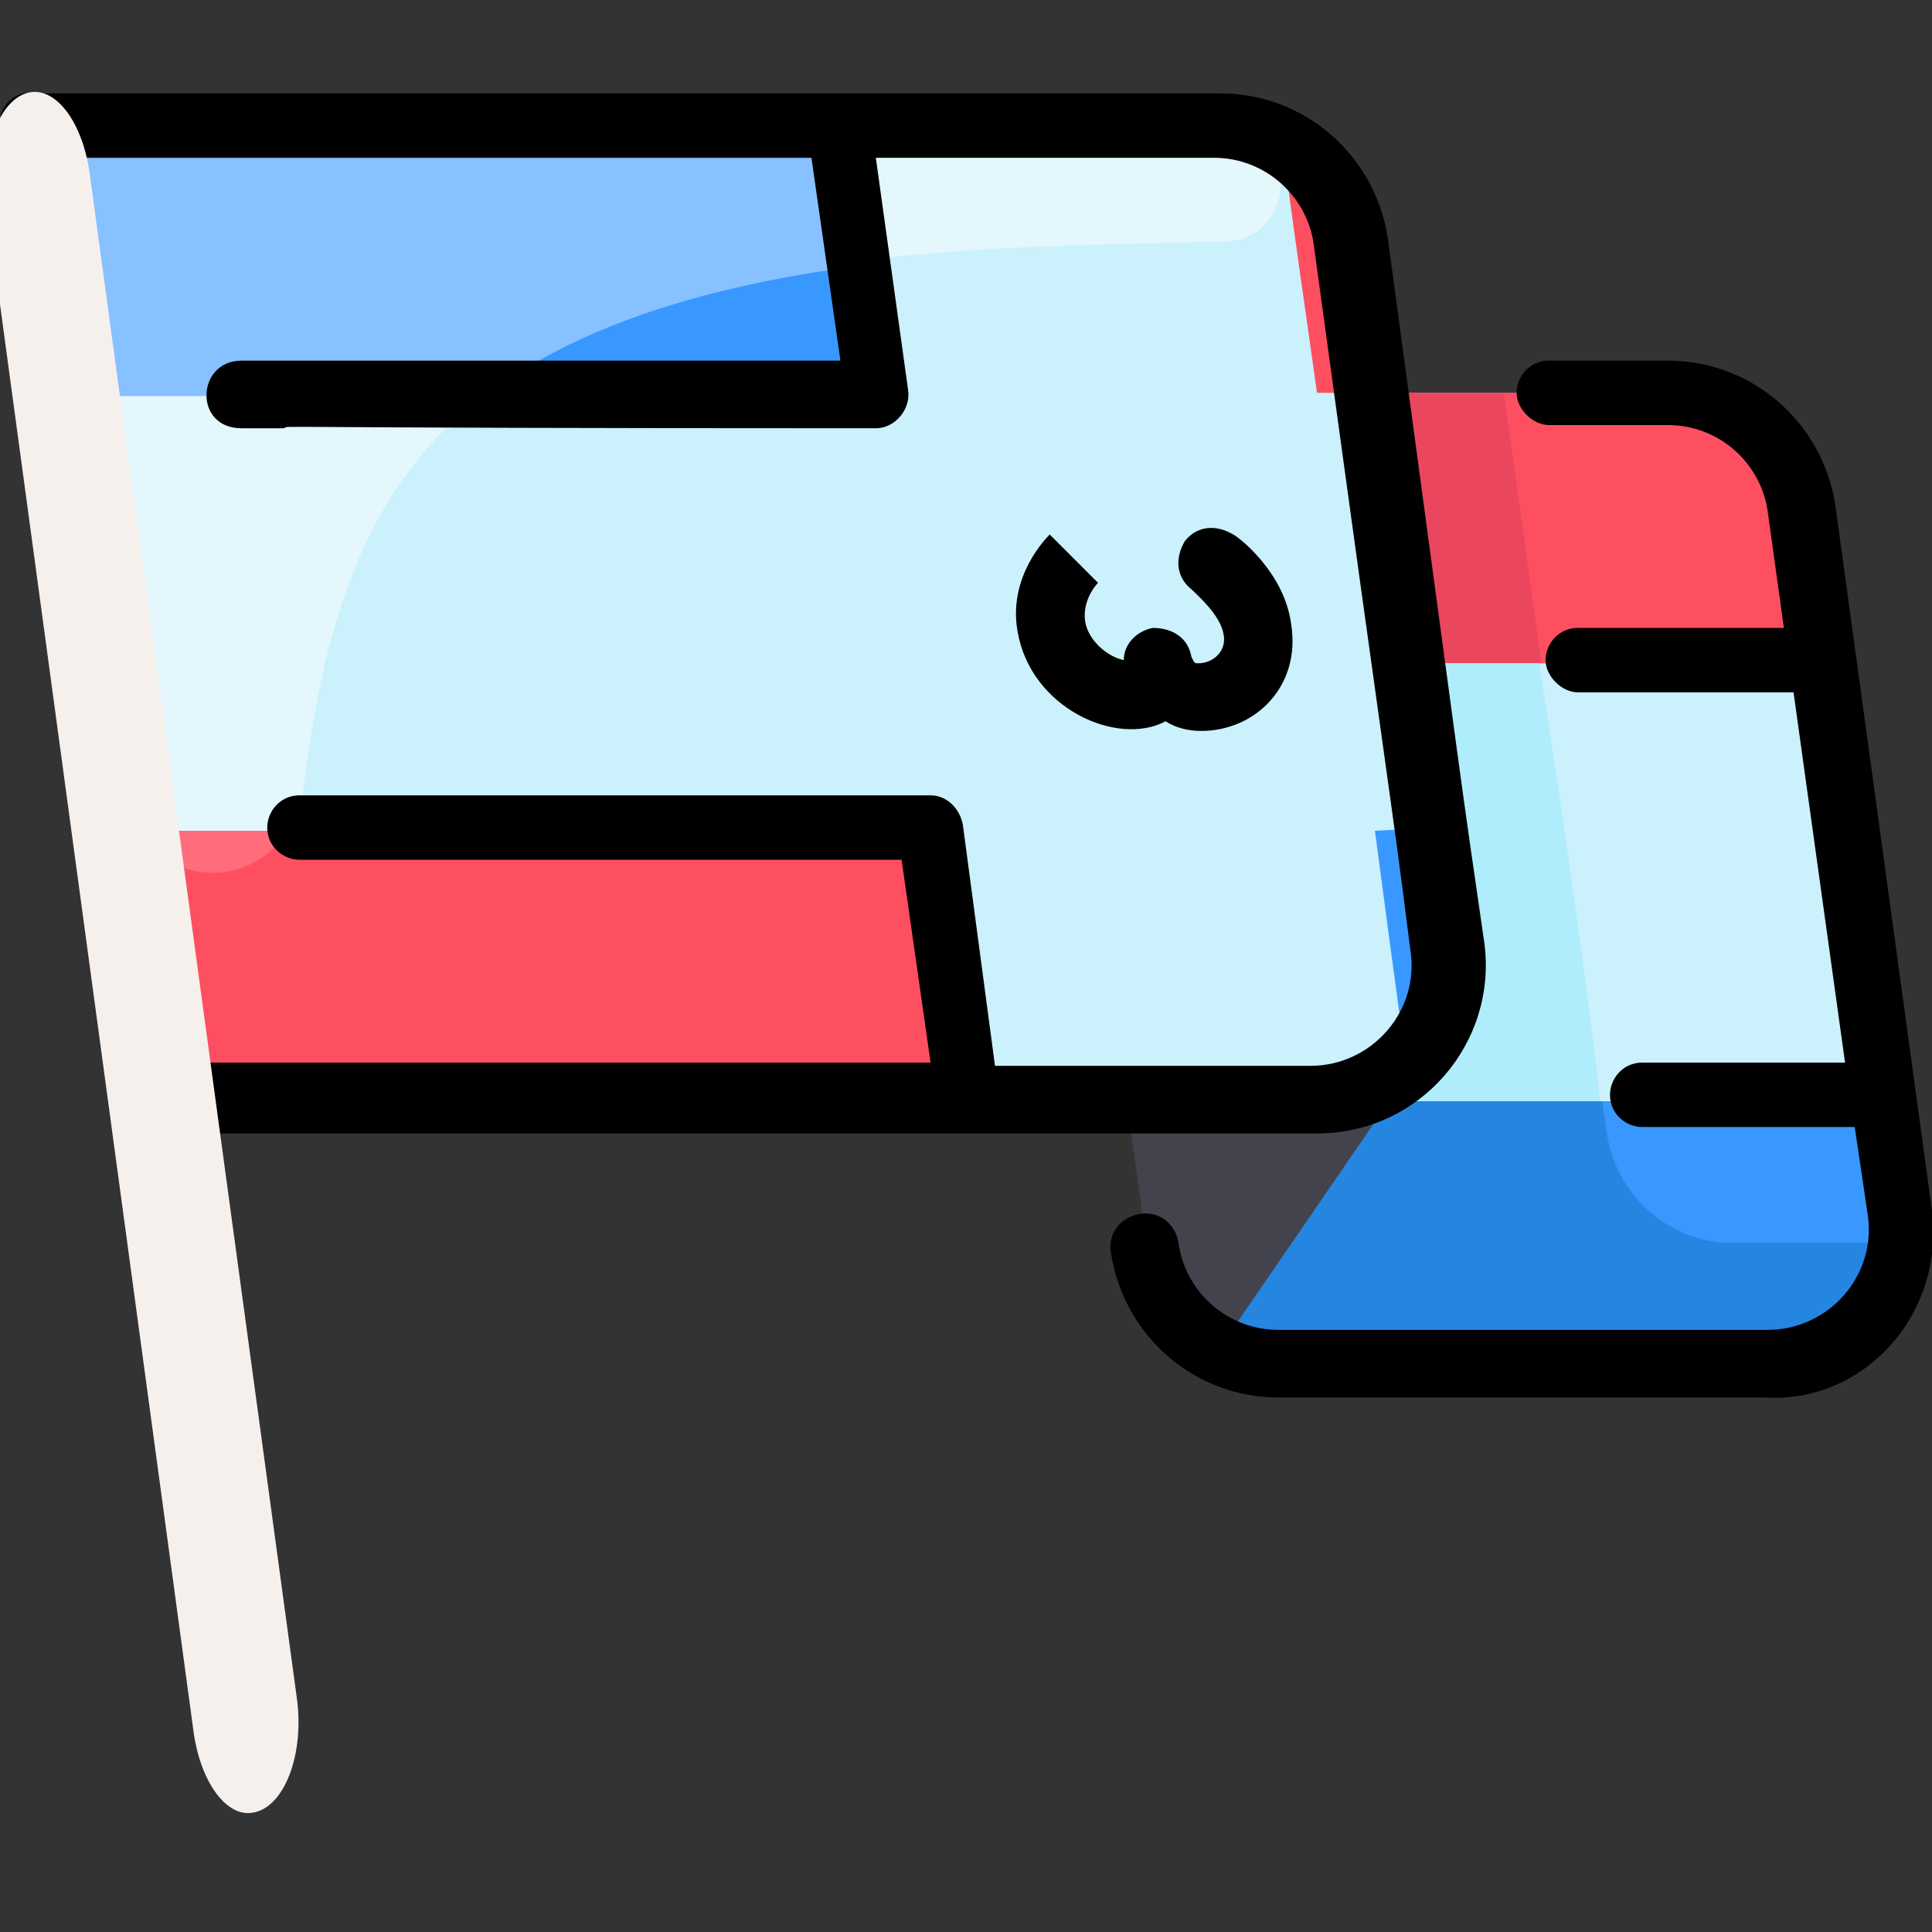
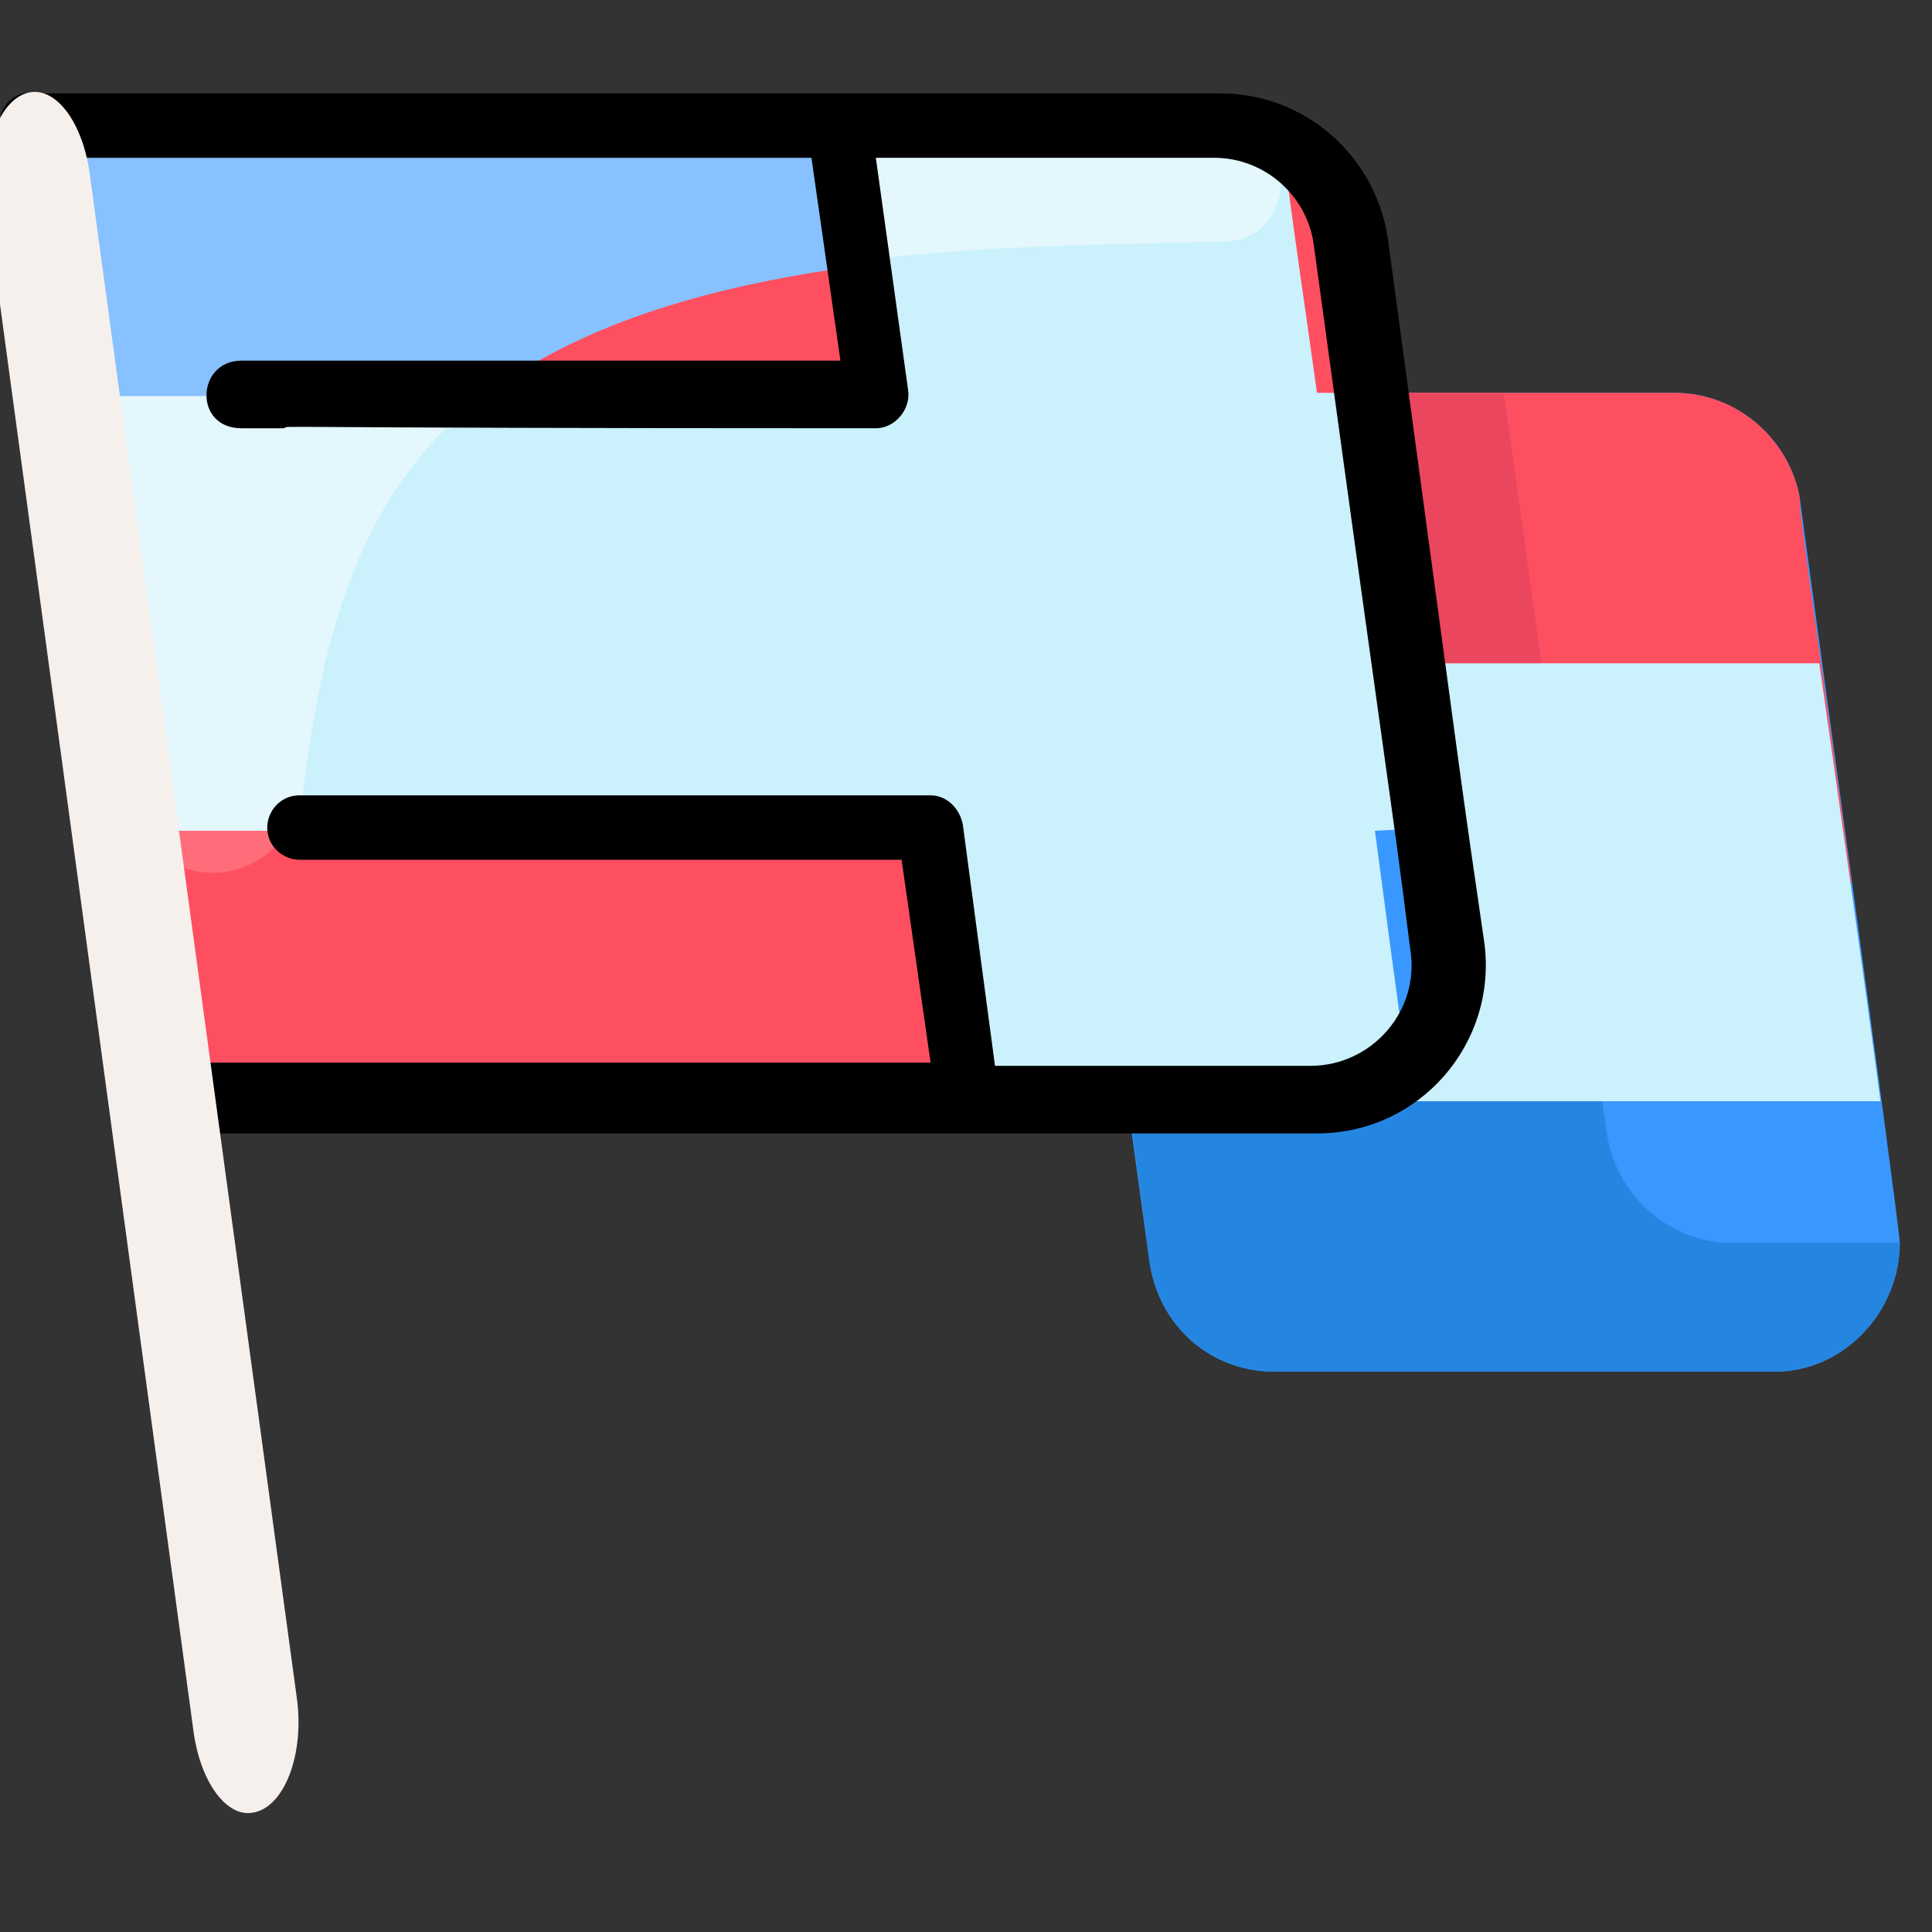
<svg xmlns="http://www.w3.org/2000/svg" enable-background="new 0 0 60 60" version="1.1" viewBox="0 0 60 60" xml:space="preserve">
  <rect x="0" y="0" width="60" height="60" fill="#333333" stroke="none" />
  <style type="text/css">
	.st0{fill:#3998FF;}
	.st1{fill:#2486E0;}
	.st2{fill:#FE4F60;}
	.st3{fill:#EA475F;}
	.st4{fill:#CAF1FC;}
	.st5{fill:#B0EDFC;}
	.st6{fill:#42434D;}
	.st7{fill:#FF6D7A;}
	.st8{fill:#88C1FF;}
	.st9{fill:#E3F7FC;}
	.st10{fill:#F6F0ED;}
</style>
  <path class="st0" d="m59 38.6c0 2.1-1.7 4-3.9 4h-15.5c-2 0-3.6-1.4-3.9-3.4l-3.1-22.5c-0.3-2.4 1.5-4.5 3.9-4.5h15.5c2 0 3.6 1.5 3.9 3.3 0 0.1 3.1 22.6 3.1 23.1z" />
  <path class="st1" d="m59 38.6c0 2.1-1.7 4-3.9 4h-15.5c-2 0-3.6-1.4-3.9-3.4-0.1-0.9-0.4-3.1-3.1-22.5-0.3-2.4 1.5-4.5 3.9-4.5h10.2c0 0.3 2.7 19.5 3.2 23 0.3 1.9 1.9 3.4 3.9 3.4h5.2z" />
  <path class="st2" d="m57.5 27.4h-23.4c-0.7-5.4-1.5-10.7-1.5-10.7-0.3-2.4 1.5-4.5 3.9-4.5h15.5c2 0 3.6 1.5 3.9 3.3-0.1 0 0.8 6 1.6 11.9z" />
  <path class="st3" d="m48.8 27.4h-14.7c-0.7-5.4-1.5-10.7-1.5-10.7-0.3-2.4 1.5-4.5 3.9-4.5h10.2c0.6 4.1 1.4 10.2 2.1 15.2z" />
  <path class="st4" d="m58.4 34.2h-23.4c-0.6-4.1-1.4-9.8-1.9-13.6h23.4c0.6 4.2 1.4 9.8 1.9 13.6z" />
-   <path class="st5" d="m49.7 34.2h-14.7c-0.6-4.1-1.4-9.8-1.9-13.6h14.7c0.8 5 1.6 10.9 1.9 13.6z" />
-   <path class="st6" d="m44.3 32.5s-6.5 9.5-6.6 9.6c-1.1-0.6-1.8-1.6-2-2.9-0.2-1.4 0.3 2.5-3.1-22.5-0.3-2.4 1.5-4.5 3.9-4.5h6c1.1 7.8 0.6 4.2 2.4 17.2 0.1 1.1-0.1 2.3-0.6 3.1z" />
  <path class="st2" d="m40.9 34.2h-35.7c-0.3-2.2-4.2-30.3-4.2-30.3 39.4 0 37.1 0 37.7 0.1 1.6 0.3 3 1.7 3.3 3.5l3 21.9c0.4 2.6-1.5 4.8-4.1 4.8z" />
  <path class="st0" d="m40.9 34.2h-6.4v-15.2h9.1c0.7 5.3 1.4 10.4 1.4 10.4 0.4 2.6-1.5 4.8-4.1 4.8z" />
  <path class="st7" d="m38 7.5c-7.8 0.1-18.7 0.3-24.2 5.7-2.9 2.9-3.9 6.8-4.5 11.4-0.1 1.4-1.2 2.4-2.5 2.5-1.4 0.1-2.7-0.9-2.9-2.3 0-0.1-0.5-3.5-2.9-20.9h37c2.4 0.1 2.3 3.6 0 3.6z" />
-   <path class="st0" d="m34.5 3.9v15.1h-31.4c-1-7.5-2-14.9-2.1-15.1h33.5z" />
  <path class="st8" d="m34.5 3.9v3.8c-7.3 0.2-16 1-20.7 5.7-1.6 1.6-2.6 3.6-3.3 5.7h-7.4c-1-7.6-2-15-2.1-15.2h33.5z" />
  <path class="st4" d="m42.7 25.8c0.7 5.3 0.9 6.7 1 7.3-0.7 0.7-1.7 1.1-2.8 1.1h-10.7l-1.1-8.4h-24.8c-0.2-0.3-0.3-0.6-0.3-0.9l-1.7-12.5c0-0.1-1.9 0 25.1 0-0.7-5.2-0.4-3.2-1.1-8.4h12.4c0.3 0 0.7 0.1 1.1 0.3 0.7 5.2 0.5 3.6 1.1 7.9h1.8s1.8 13.2 1.9 13.5l-1.9 0.1z" />
  <path class="st9" d="m15 12.3c-3.9 3-5 7.5-5.6 12.4 0 0.4-0.2 0.8-0.4 1.1h-4.7c-0.4-0.6-0.3-0.5-2-13.2v-0.3h12.7z" />
  <path class="st9" d="m38 7.5c-3.4 0.1-7.4 0.1-11.3 0.6l-0.6-4.3h12c2.3 0.2 2.2 3.7-0.1 3.7z" />
-   <path d="m60 37.6l-3-21.9c-0.4-2.6-2.6-4.5-5.2-4.5h-3.7c-0.6 0-1 0.5-1 1s0.5 1 1 1h3.7c1.6 0 2.9 1.2 3.1 2.7l0.5 3.6h-6.4c-0.6 0-1 0.5-1 1s0.5 1 1 1h6.7l1.6 11.5h-6.3c-0.6 0-1 0.5-1 1 0 0.6 0.5 1 1 1h6.6l0.4 2.7c0.3 1.9-1.2 3.6-3.1 3.6h-15.2c-1.6 0-2.9-1.2-3.1-2.7-0.1-0.6-0.6-1-1.2-0.9s-1 0.6-0.9 1.2c0.4 2.6 2.6 4.5 5.2 4.5h15.1c3.1 0.2 5.6-2.6 5.2-5.8z" />
  <path d="m40.9 35.2c3.2 0 5.6-2.8 5.2-5.9-0.8-5.5-0.5-3.4-3-21.9-0.4-2.6-2.6-4.5-5.2-4.5h-36.9c-0.6-0.1-1.1 0.5-1 1.1l4.2 30.3c0.1 0.5 0.5 0.9 1 0.9h35.7zm-38.7-30.3h23l0.9 6.3h-18.6c-1.4 0-1.5 2.1 0 2.1h1.3c0.4-0.1-1.9 0 18.4 0 0.6 0 1.1-0.6 1-1.2l-1-7.2h10.5c1.6 0 2.9 1.2 3.1 2.7 2.5 18.3 2.3 16.4 3 21.9 0.3 1.9-1.2 3.6-3.1 3.6h-9.8l-1-7.5c-0.1-0.5-0.5-0.9-1-0.9h-19.6c-0.6 0-1 0.5-1 1 0 0.6 0.5 1 1 1h18.7l0.9 6.3h-22.8l-3.9-28.1zm6.3 8.4s-0.1 0 0 0zm-0.4-0.2c-0.2-0.1-0.3-0.3-0.4-0.6 0.1 0.3 0.2 0.5 0.4 0.6z" />
  <path class="st10" d="m2.8 5.5c-0.2-1.7-1.1-2.9-2-2.6s-1.4 1.9-1.2 3.6l6.4 47.2c0.2 1.6 1 2.7 1.8 2.6 1-0.1 1.7-1.8 1.4-3.7l-6.4-47.1z" />
-   <path d="m36.2 22.4c0.3 0.2 0.7 0.3 1.1 0.3 1.7 0 3.1-1.4 2.8-3.3-0.2-1.6-1.6-2.7-1.8-2.8-0.5-0.3-1.1-0.3-1.5 0.2-0.3 0.5-0.3 1.1 0.2 1.5 0.2 0.2 0.9 0.8 1 1.4 0.1 0.5-0.3 0.9-0.8 0.9-0.1 0-0.1 0-0.2-0.2-0.1-0.6-0.6-0.9-1.2-0.9-0.5 0.1-0.9 0.5-0.9 1-0.5-0.1-1.1-0.6-1.2-1.2-0.1-0.7 0.4-1.2 0.4-1.2l-1.5-1.5c-0.1 0.1-1.3 1.3-1 3 0.4 2.4 3.1 3.6 4.6 2.8zm0.8-2z" />
</svg>